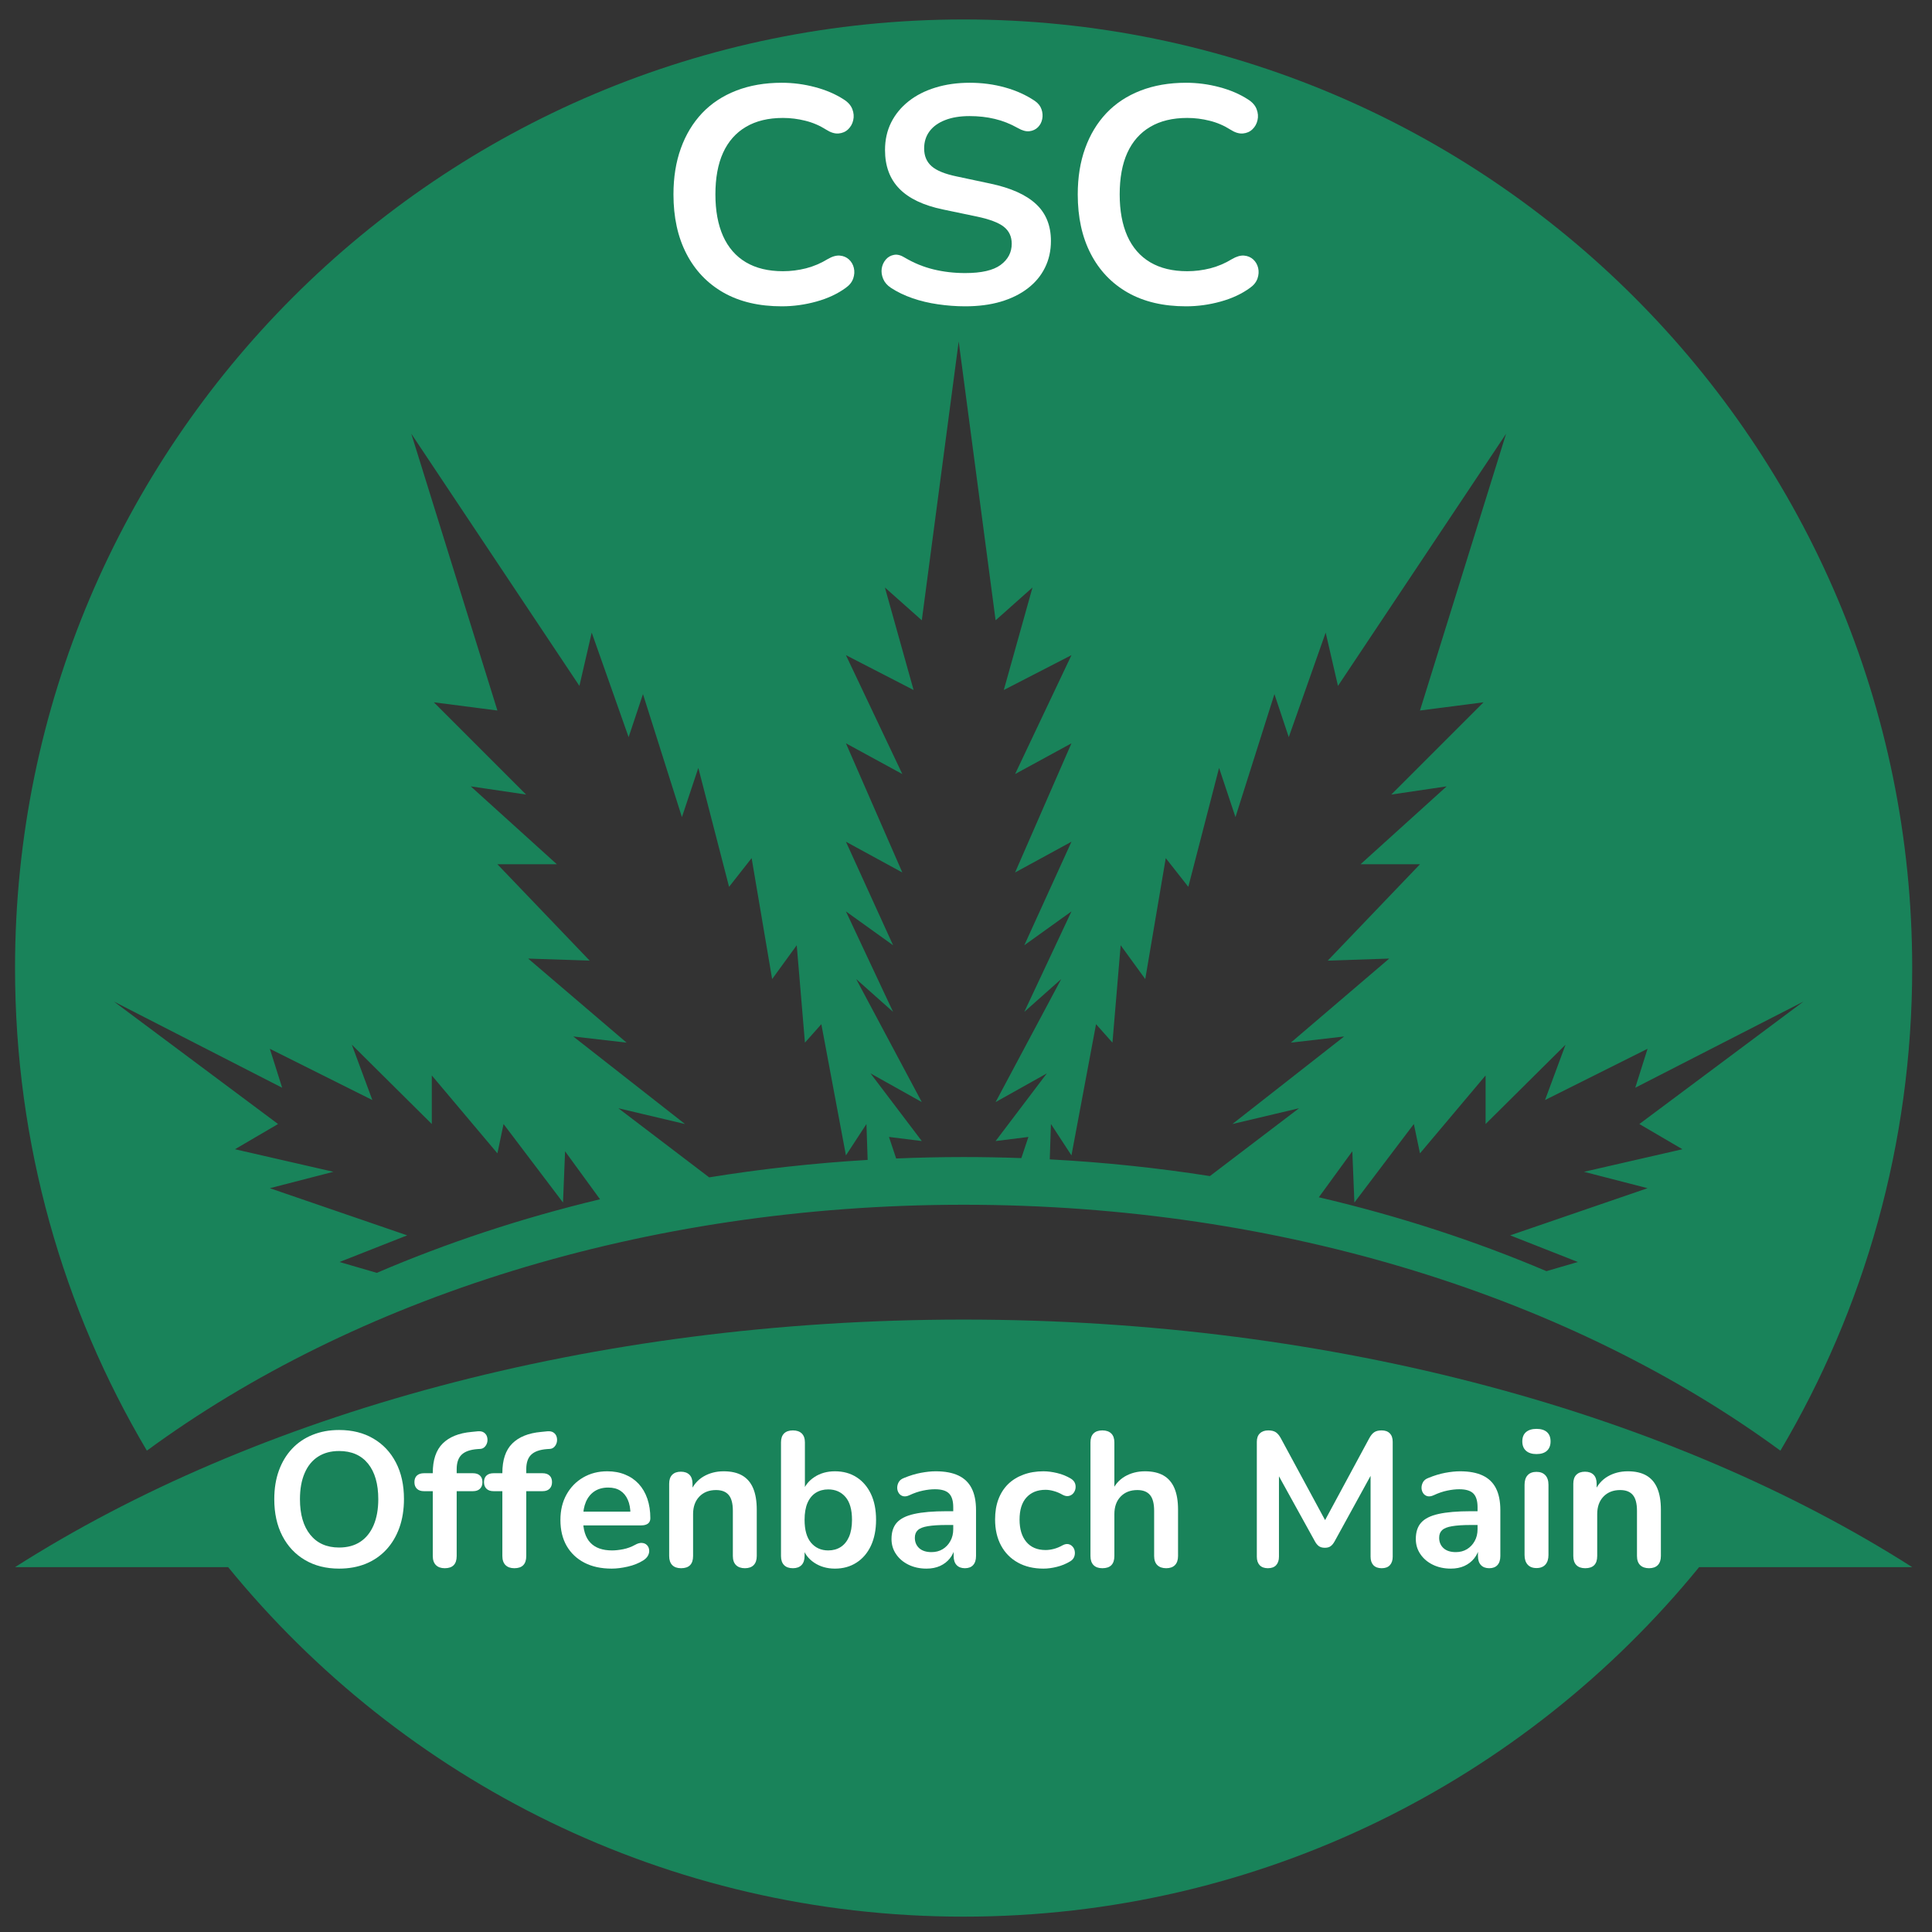
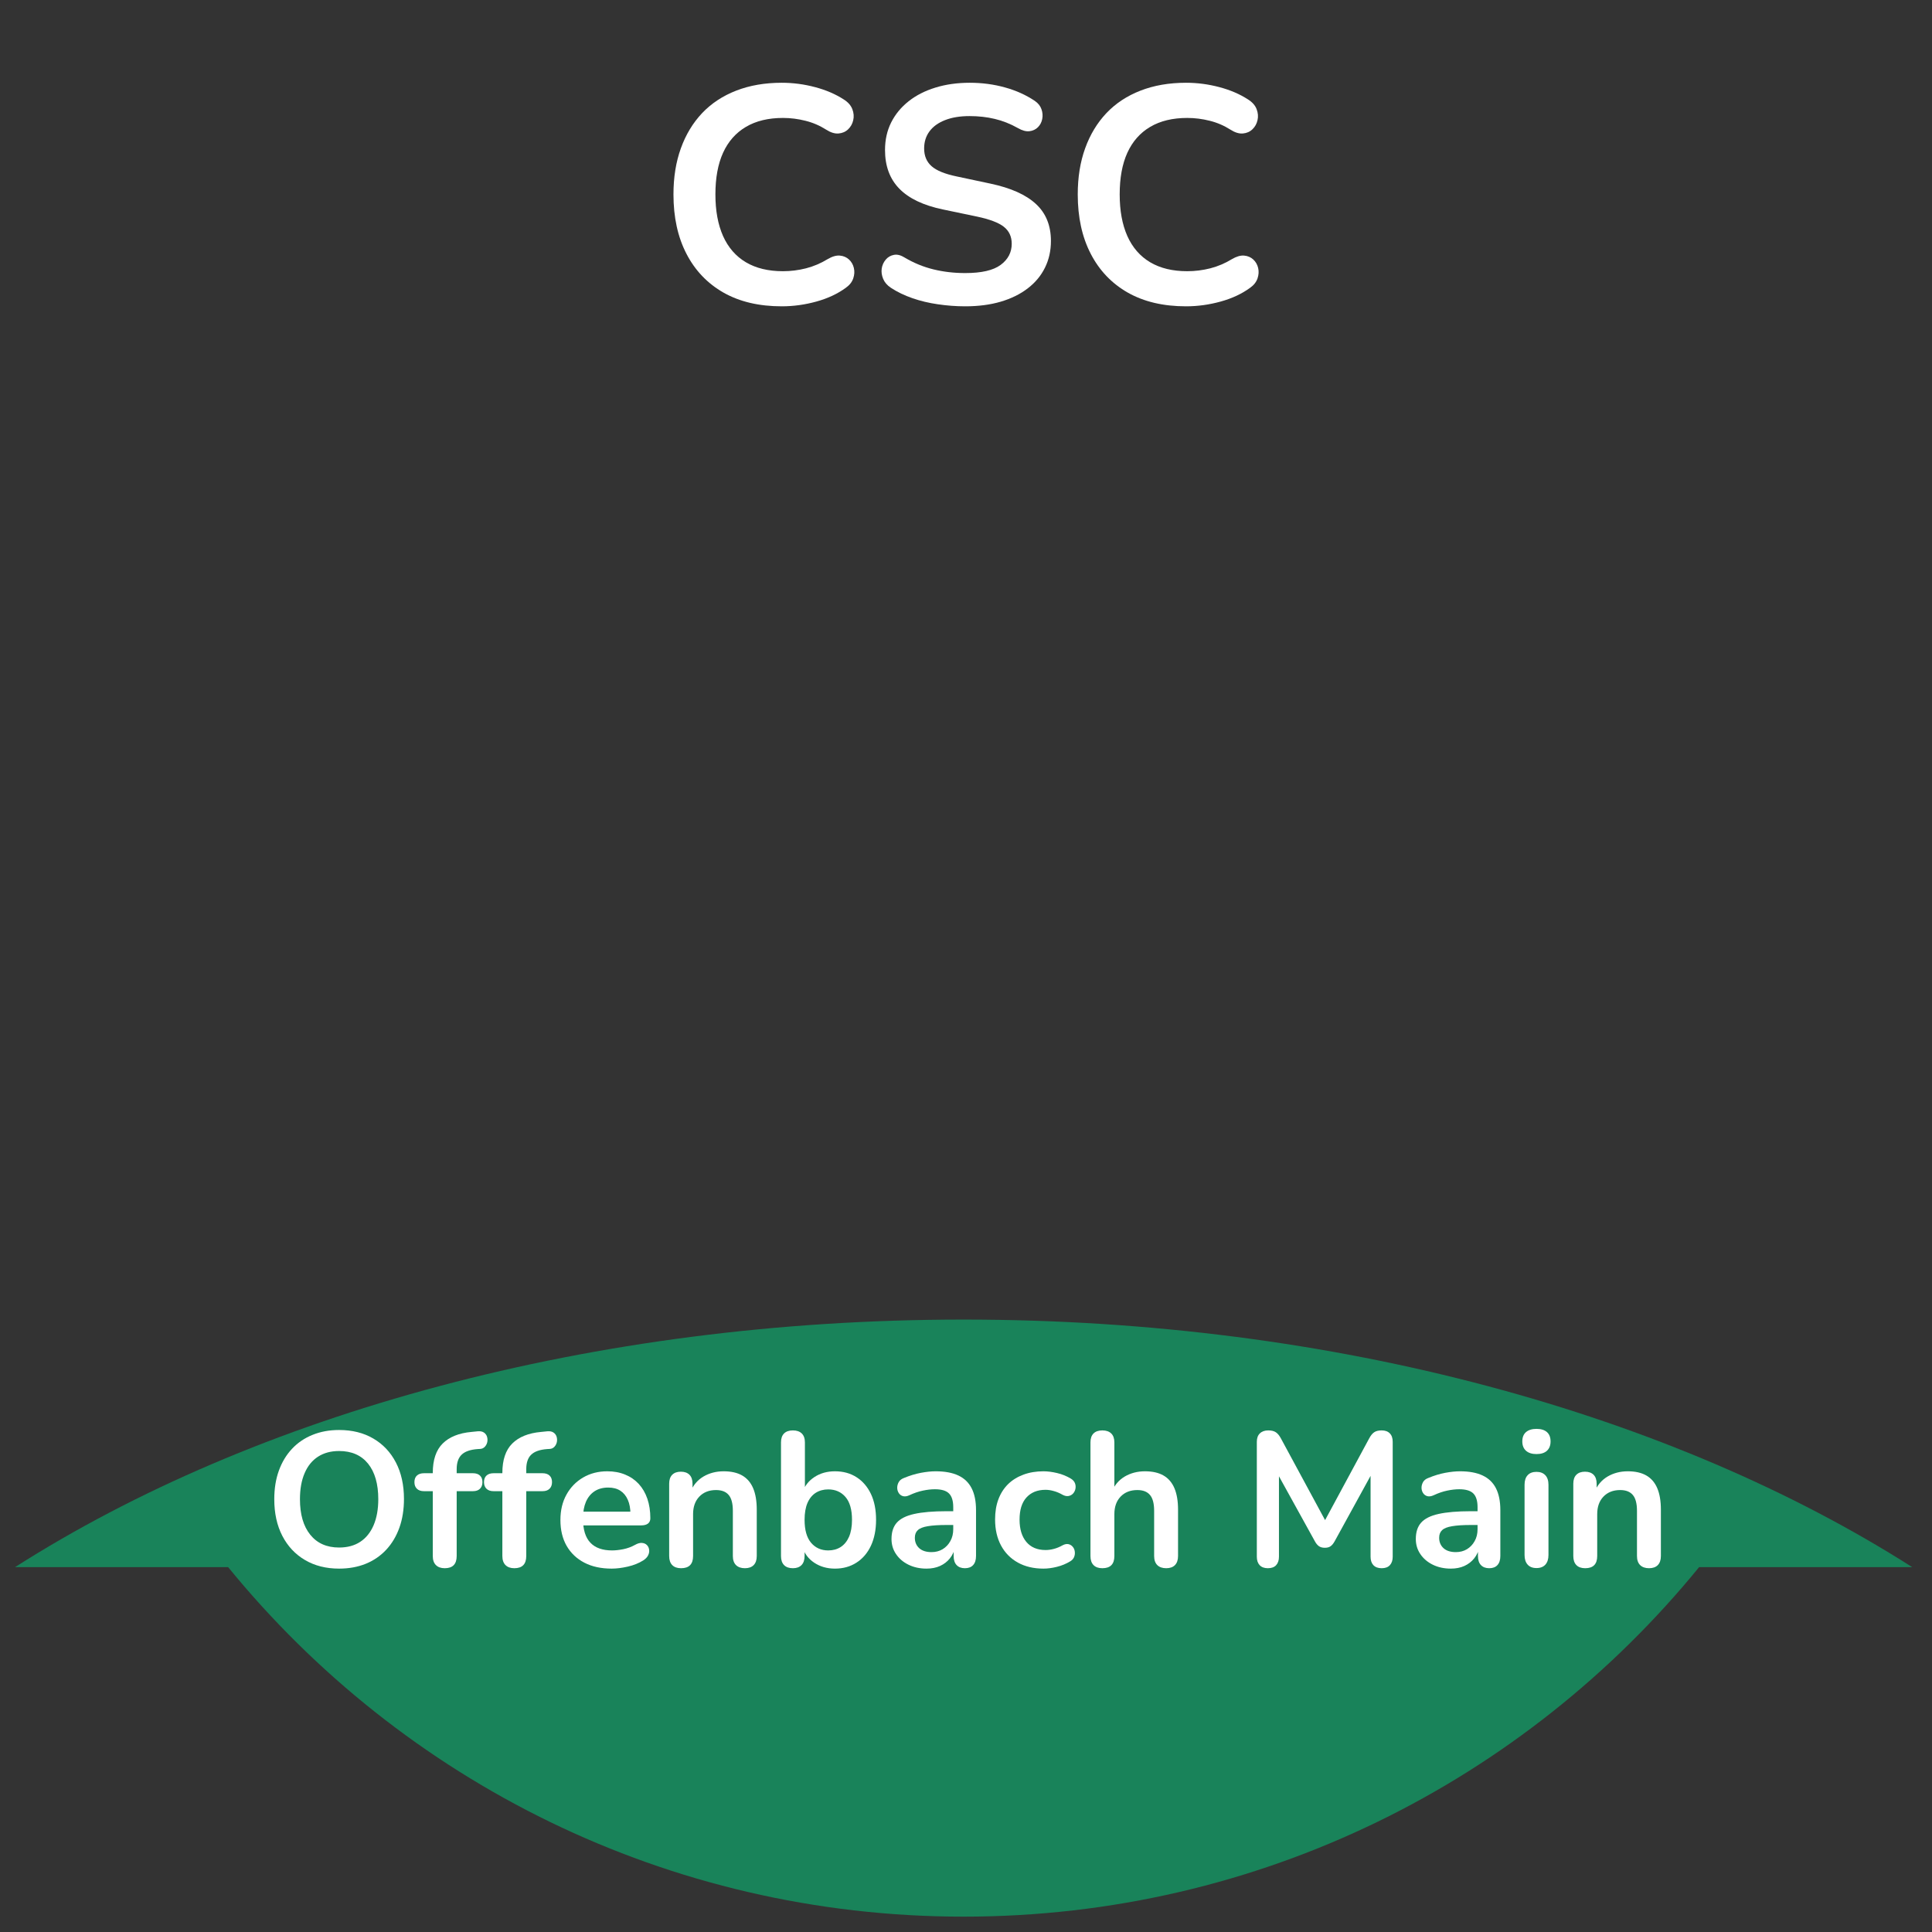
<svg xmlns="http://www.w3.org/2000/svg" width="500" viewBox="0 0 375 375" height="500" preserveAspectRatio="xMidYMid meet">
  <rect x="0" y="0" width="375" height="375" fill="#333333" stroke="none" />
  <defs>
    <g />
    <clipPath id="c557bc9f11">
      <path d="M 2.918 3.773 L 371.16 3.773 L 371.16 281.707 L 2.918 281.707 Z M 2.918 3.773 " clip-rule="nonzero" />
    </clipPath>
    <clipPath id="35349680dc">
      <path d="M 2.918 256.082 L 371.16 256.082 L 371.16 372.016 L 2.918 372.016 Z M 2.918 256.082 " clip-rule="nonzero" />
    </clipPath>
  </defs>
  <g clip-path="url(#c557bc9f11)">
-     <path fill="#19835a" d="M 52.375 203.57 L 72.273 213.516 L 68.293 202.773 L 83.812 218.172 L 83.812 208.742 L 96.547 223.863 L 97.738 218.172 L 109.281 233.414 L 109.68 223.465 L 116.465 232.777 C 101.207 236.434 86.695 241.246 73.137 247.062 L 65.906 244.953 L 79.035 239.781 L 52.375 230.629 L 64.711 227.445 L 45.609 223.066 L 53.969 218.172 L 22.133 194.414 L 54.766 211.129 Z M 112.465 133.133 L 114.852 122.789 L 122.016 143.082 L 124.801 134.727 L 132.359 158.602 L 135.543 149.051 L 141.512 172.133 L 145.891 166.562 L 149.871 190.039 L 154.645 183.473 L 156.238 202.375 L 159.422 198.793 L 164.195 224.262 L 168.176 218.172 L 168.41 225.137 C 157.934 225.762 147.664 226.902 137.652 228.527 L 120.023 215.109 L 132.957 218.172 L 111.27 201.18 L 121.617 202.375 L 102.516 186.059 L 114.453 186.457 L 96.547 167.754 L 108.086 167.754 L 91.375 152.633 L 102.117 154.223 L 84.211 136.316 L 96.547 137.91 L 79.832 84.188 Z M 164.195 163.379 L 175.141 169.348 L 164.195 144.277 L 175.141 150.246 L 164.195 127.164 L 177.328 133.93 L 171.758 114.031 L 178.922 120.402 L 186.082 66.281 L 193.246 120.402 L 200.406 114.031 L 194.836 133.93 L 207.969 127.164 L 197.027 150.246 L 207.969 144.277 L 197.027 169.348 L 207.969 163.379 L 198.816 183.473 L 207.969 176.906 L 198.816 196.406 L 205.98 190.039 L 193.246 213.914 L 203.191 208.344 L 193.246 221.477 L 199.613 220.68 L 198.242 224.785 C 194.531 224.652 190.797 224.582 187.039 224.582 C 182.641 224.582 178.277 224.68 173.945 224.859 L 172.551 220.68 L 178.922 221.477 L 168.969 208.344 L 178.922 213.914 L 166.188 190.039 L 173.348 196.406 L 164.195 176.906 L 173.348 183.473 Z M 215.926 202.375 L 217.52 183.473 L 222.293 190.039 L 226.273 166.562 L 230.652 172.133 L 236.621 149.051 L 239.805 158.602 L 247.367 134.727 L 250.148 143.082 L 257.312 122.789 L 259.699 133.133 L 292.332 84.188 L 275.617 137.91 L 287.953 136.316 L 270.047 154.223 L 280.793 152.633 L 264.078 167.754 L 275.617 167.754 L 257.711 186.457 L 269.648 186.059 L 250.547 202.375 L 260.895 201.18 L 239.207 218.172 L 252.141 215.109 L 234.84 228.277 C 224.723 226.691 214.344 225.594 203.758 225.031 L 203.988 218.172 L 207.969 224.262 L 212.742 198.793 Z M 319.789 203.57 L 317.402 211.129 L 350.031 194.414 L 318.199 218.172 L 326.555 223.066 L 307.453 227.445 L 319.789 230.629 L 293.125 239.781 L 306.258 244.953 L 300.164 246.73 C 286.344 240.859 271.547 236.023 255.984 232.391 L 262.484 223.465 L 262.887 233.414 L 274.426 218.172 L 275.617 223.863 L 288.352 208.742 L 288.352 218.172 L 303.871 202.773 L 299.891 213.516 Z M 187.039 233.84 C 249.258 233.84 305.461 252.141 345.574 281.574 C 361.824 254.129 371.156 222.105 371.156 187.898 C 371.156 86.211 288.727 3.777 187.039 3.777 C 85.352 3.777 2.918 86.211 2.918 187.898 C 2.918 222.105 12.254 254.129 28.508 281.57 C 68.617 252.141 124.82 233.84 187.039 233.84 " fill-opacity="1" fill-rule="nonzero" />
-   </g>
+     </g>
  <g clip-path="url(#35349680dc)">
    <path fill="#19835a" d="M 187.039 256.129 C 114.715 256.129 49.41 274.559 2.918 304.18 L 44.281 304.18 C 78.043 345.578 129.453 372.02 187.039 372.02 C 244.625 372.02 296.035 345.578 329.797 304.18 L 371.156 304.18 C 324.668 274.559 259.363 256.129 187.039 256.129 " fill-opacity="1" fill-rule="nonzero" />
  </g>
  <g fill="#ffffff" fill-opacity="1">
    <g transform="translate(127.485, 58.861)">
      <g>
        <path d="M 24.25 0.594 C 19.852 0.594 16.086 -0.289 12.953 -2.062 C 9.828 -3.844 7.426 -6.359 5.75 -9.609 C 4.07 -12.859 3.234 -16.695 3.234 -21.125 C 3.234 -24.438 3.711 -27.422 4.672 -30.078 C 5.629 -32.734 7.004 -35.008 8.797 -36.906 C 10.598 -38.801 12.801 -40.254 15.406 -41.266 C 18.02 -42.285 20.969 -42.797 24.25 -42.797 C 26.438 -42.797 28.586 -42.516 30.703 -41.953 C 32.816 -41.398 34.676 -40.602 36.281 -39.562 C 37.113 -39.039 37.672 -38.41 37.953 -37.672 C 38.234 -36.941 38.289 -36.227 38.125 -35.531 C 37.969 -34.832 37.641 -34.242 37.141 -33.766 C 36.641 -33.285 36.02 -33.016 35.281 -32.953 C 34.539 -32.891 33.734 -33.141 32.859 -33.703 C 31.617 -34.492 30.281 -35.066 28.844 -35.422 C 27.414 -35.785 25.961 -35.969 24.484 -35.969 C 21.648 -35.969 19.254 -35.391 17.297 -34.234 C 15.336 -33.078 13.859 -31.398 12.859 -29.203 C 11.867 -27.016 11.375 -24.32 11.375 -21.125 C 11.375 -17.977 11.867 -15.285 12.859 -13.047 C 13.859 -10.816 15.336 -9.117 17.297 -7.953 C 19.254 -6.797 21.648 -6.219 24.484 -6.219 C 25.992 -6.219 27.488 -6.406 28.969 -6.781 C 30.445 -7.164 31.844 -7.758 33.156 -8.562 C 34.039 -9.082 34.832 -9.312 35.531 -9.25 C 36.227 -9.188 36.816 -8.938 37.297 -8.5 C 37.773 -8.062 38.094 -7.508 38.25 -6.844 C 38.406 -6.188 38.363 -5.508 38.125 -4.812 C 37.883 -4.113 37.406 -3.508 36.688 -3 C 35.094 -1.832 33.188 -0.941 30.969 -0.328 C 28.758 0.285 26.52 0.594 24.25 0.594 Z M 24.25 0.594 " />
      </g>
    </g>
  </g>
  <g fill="#ffffff" fill-opacity="1">
    <g transform="translate(168.187, 58.861)">
      <g>
        <path d="M 19.156 0.594 C 17.395 0.594 15.633 0.461 13.875 0.203 C 12.125 -0.047 10.469 -0.441 8.906 -0.984 C 7.352 -1.523 5.961 -2.195 4.734 -3 C 4.016 -3.477 3.516 -4.055 3.234 -4.734 C 2.953 -5.41 2.859 -6.078 2.953 -6.734 C 3.055 -7.391 3.316 -7.969 3.734 -8.469 C 4.16 -8.969 4.691 -9.273 5.328 -9.391 C 5.961 -9.516 6.66 -9.336 7.422 -8.859 C 9.18 -7.816 11.035 -7.055 12.984 -6.578 C 14.941 -6.098 17 -5.859 19.156 -5.859 C 22.312 -5.859 24.602 -6.383 26.031 -7.438 C 27.469 -8.5 28.188 -9.867 28.188 -11.547 C 28.188 -12.941 27.676 -14.039 26.656 -14.844 C 25.645 -15.645 23.898 -16.305 21.422 -16.828 L 14.844 -18.203 C 11.051 -18.992 8.227 -20.336 6.375 -22.234 C 4.52 -24.129 3.594 -26.633 3.594 -29.75 C 3.594 -31.707 3.988 -33.484 4.781 -35.078 C 5.582 -36.672 6.711 -38.047 8.172 -39.203 C 9.629 -40.359 11.363 -41.242 13.375 -41.859 C 15.395 -42.484 17.617 -42.797 20.047 -42.797 C 22.441 -42.797 24.719 -42.492 26.875 -41.891 C 29.031 -41.297 30.969 -40.422 32.688 -39.266 C 33.32 -38.828 33.75 -38.285 33.969 -37.641 C 34.188 -37.004 34.234 -36.379 34.109 -35.766 C 33.992 -35.148 33.719 -34.617 33.281 -34.172 C 32.844 -33.734 32.289 -33.473 31.625 -33.391 C 30.969 -33.316 30.223 -33.52 29.391 -34 C 27.91 -34.832 26.41 -35.426 24.891 -35.781 C 23.379 -36.145 21.75 -36.328 20 -36.328 C 18.156 -36.328 16.57 -36.066 15.25 -35.547 C 13.938 -35.035 12.93 -34.312 12.234 -33.375 C 11.535 -32.438 11.188 -31.328 11.188 -30.047 C 11.188 -28.609 11.664 -27.461 12.625 -26.609 C 13.582 -25.754 15.219 -25.086 17.531 -24.609 L 24.062 -23.219 C 28.008 -22.383 30.953 -21.066 32.891 -19.266 C 34.828 -17.473 35.797 -15.082 35.797 -12.094 C 35.797 -10.176 35.406 -8.438 34.625 -6.875 C 33.852 -5.32 32.738 -3.988 31.281 -2.875 C 29.82 -1.758 28.07 -0.898 26.031 -0.297 C 24 0.297 21.707 0.594 19.156 0.594 Z M 19.156 0.594 " />
      </g>
    </g>
  </g>
  <g fill="#ffffff" fill-opacity="1">
    <g transform="translate(205.956, 58.861)">
      <g>
        <path d="M 24.25 0.594 C 19.852 0.594 16.086 -0.289 12.953 -2.062 C 9.828 -3.844 7.426 -6.359 5.75 -9.609 C 4.07 -12.859 3.234 -16.695 3.234 -21.125 C 3.234 -24.438 3.711 -27.422 4.672 -30.078 C 5.629 -32.734 7.004 -35.008 8.797 -36.906 C 10.598 -38.801 12.801 -40.254 15.406 -41.266 C 18.02 -42.285 20.969 -42.797 24.25 -42.797 C 26.438 -42.797 28.586 -42.516 30.703 -41.953 C 32.816 -41.398 34.676 -40.602 36.281 -39.562 C 37.113 -39.039 37.672 -38.41 37.953 -37.672 C 38.234 -36.941 38.289 -36.227 38.125 -35.531 C 37.969 -34.832 37.641 -34.242 37.141 -33.766 C 36.641 -33.285 36.02 -33.016 35.281 -32.953 C 34.539 -32.891 33.734 -33.141 32.859 -33.703 C 31.617 -34.492 30.281 -35.066 28.844 -35.422 C 27.414 -35.785 25.961 -35.969 24.484 -35.969 C 21.648 -35.969 19.254 -35.391 17.297 -34.234 C 15.336 -33.078 13.859 -31.398 12.859 -29.203 C 11.867 -27.016 11.375 -24.32 11.375 -21.125 C 11.375 -17.977 11.867 -15.285 12.859 -13.047 C 13.859 -10.816 15.336 -9.117 17.297 -7.953 C 19.254 -6.797 21.648 -6.219 24.484 -6.219 C 25.992 -6.219 27.488 -6.406 28.969 -6.781 C 30.445 -7.164 31.844 -7.758 33.156 -8.562 C 34.039 -9.082 34.832 -9.312 35.531 -9.25 C 36.227 -9.188 36.816 -8.938 37.297 -8.5 C 37.773 -8.062 38.094 -7.508 38.25 -6.844 C 38.406 -6.188 38.363 -5.508 38.125 -4.812 C 37.883 -4.113 37.406 -3.508 36.688 -3 C 35.094 -1.832 33.188 -0.941 30.969 -0.328 C 28.758 0.285 26.52 0.594 24.25 0.594 Z M 24.25 0.594 " />
      </g>
    </g>
  </g>
  <g fill="#ffffff" fill-opacity="1">
    <g transform="translate(51.237, 304.093)">
      <g>
        <path d="M 14.578 0.375 C 12.055 0.375 9.848 -0.18 7.953 -1.297 C 6.066 -2.41 4.602 -3.973 3.562 -5.984 C 2.52 -8.004 2 -10.375 2 -13.094 C 2 -15.156 2.297 -17.004 2.891 -18.641 C 3.484 -20.285 4.332 -21.695 5.438 -22.875 C 6.539 -24.051 7.863 -24.953 9.406 -25.578 C 10.957 -26.211 12.68 -26.531 14.578 -26.531 C 17.129 -26.531 19.344 -25.977 21.219 -24.875 C 23.102 -23.781 24.566 -22.227 25.609 -20.219 C 26.648 -18.219 27.172 -15.859 27.172 -13.141 C 27.172 -11.086 26.875 -9.227 26.281 -7.562 C 25.688 -5.906 24.836 -4.484 23.734 -3.297 C 22.629 -2.109 21.301 -1.195 19.75 -0.562 C 18.207 0.062 16.484 0.375 14.578 0.375 Z M 14.578 -3.719 C 16.191 -3.719 17.562 -4.086 18.688 -4.828 C 19.812 -5.566 20.676 -6.641 21.281 -8.047 C 21.883 -9.461 22.188 -11.145 22.188 -13.094 C 22.188 -16.062 21.523 -18.363 20.203 -20 C 18.879 -21.633 17.004 -22.453 14.578 -22.453 C 12.992 -22.453 11.633 -22.086 10.5 -21.359 C 9.363 -20.629 8.492 -19.562 7.891 -18.156 C 7.285 -16.758 6.984 -15.07 6.984 -13.094 C 6.984 -10.156 7.648 -7.859 8.984 -6.203 C 10.316 -4.547 12.18 -3.719 14.578 -3.719 Z M 14.578 -3.719 " />
      </g>
    </g>
  </g>
  <g fill="#ffffff" fill-opacity="1">
    <g transform="translate(80.361, 304.093)">
      <g>
        <path d="M 5.969 0.297 C 5.227 0.297 4.656 0.094 4.25 -0.312 C 3.844 -0.719 3.641 -1.305 3.641 -2.078 L 3.641 -14.656 L 1.938 -14.656 C 1.344 -14.656 0.883 -14.812 0.562 -15.125 C 0.238 -15.438 0.078 -15.863 0.078 -16.406 C 0.078 -16.969 0.238 -17.395 0.562 -17.688 C 0.883 -17.988 1.344 -18.141 1.938 -18.141 L 4.969 -18.141 L 3.641 -16.922 L 3.641 -18.188 C 3.641 -20.727 4.281 -22.633 5.562 -23.906 C 6.852 -25.188 8.711 -25.938 11.141 -26.156 L 12.391 -26.281 C 12.891 -26.32 13.285 -26.238 13.578 -26.031 C 13.879 -25.82 14.078 -25.551 14.172 -25.219 C 14.273 -24.883 14.289 -24.539 14.219 -24.188 C 14.145 -23.844 13.988 -23.539 13.75 -23.281 C 13.508 -23.02 13.207 -22.879 12.844 -22.859 L 12.328 -22.828 C 10.91 -22.723 9.879 -22.359 9.234 -21.734 C 8.598 -21.117 8.281 -20.18 8.281 -18.922 L 8.281 -17.547 L 7.688 -18.141 L 11.438 -18.141 C 12.031 -18.141 12.484 -17.988 12.797 -17.688 C 13.117 -17.395 13.281 -16.969 13.281 -16.406 C 13.281 -15.863 13.117 -15.438 12.797 -15.125 C 12.484 -14.812 12.031 -14.656 11.438 -14.656 L 8.281 -14.656 L 8.281 -2.078 C 8.281 -0.492 7.508 0.297 5.969 0.297 Z M 5.969 0.297 " />
      </g>
    </g>
  </g>
  <g fill="#ffffff" fill-opacity="1">
    <g transform="translate(93.866, 304.093)">
      <g>
        <path d="M 5.969 0.297 C 5.227 0.297 4.656 0.094 4.25 -0.312 C 3.844 -0.719 3.641 -1.305 3.641 -2.078 L 3.641 -14.656 L 1.938 -14.656 C 1.344 -14.656 0.883 -14.812 0.562 -15.125 C 0.238 -15.438 0.078 -15.863 0.078 -16.406 C 0.078 -16.969 0.238 -17.395 0.562 -17.688 C 0.883 -17.988 1.344 -18.141 1.938 -18.141 L 4.969 -18.141 L 3.641 -16.922 L 3.641 -18.188 C 3.641 -20.727 4.281 -22.633 5.562 -23.906 C 6.852 -25.188 8.711 -25.938 11.141 -26.156 L 12.391 -26.281 C 12.891 -26.32 13.285 -26.238 13.578 -26.031 C 13.879 -25.82 14.078 -25.551 14.172 -25.219 C 14.273 -24.883 14.289 -24.539 14.219 -24.188 C 14.145 -23.844 13.988 -23.539 13.75 -23.281 C 13.508 -23.02 13.207 -22.879 12.844 -22.859 L 12.328 -22.828 C 10.91 -22.723 9.879 -22.359 9.234 -21.734 C 8.598 -21.117 8.281 -20.18 8.281 -18.922 L 8.281 -17.547 L 7.688 -18.141 L 11.438 -18.141 C 12.031 -18.141 12.484 -17.988 12.797 -17.688 C 13.117 -17.395 13.281 -16.969 13.281 -16.406 C 13.281 -15.863 13.117 -15.438 12.797 -15.125 C 12.484 -14.812 12.031 -14.656 11.438 -14.656 L 8.281 -14.656 L 8.281 -2.078 C 8.281 -0.492 7.508 0.297 5.969 0.297 Z M 5.969 0.297 " />
      </g>
    </g>
  </g>
  <g fill="#ffffff" fill-opacity="1">
    <g transform="translate(107.371, 304.093)">
      <g>
        <path d="M 11.359 0.375 C 9.305 0.375 7.535 -0.008 6.047 -0.781 C 4.566 -1.551 3.422 -2.641 2.609 -4.047 C 1.805 -5.453 1.406 -7.125 1.406 -9.062 C 1.406 -10.938 1.797 -12.578 2.578 -13.984 C 3.359 -15.398 4.438 -16.508 5.812 -17.312 C 7.188 -18.113 8.75 -18.516 10.5 -18.516 C 11.789 -18.516 12.945 -18.301 13.969 -17.875 C 15 -17.457 15.879 -16.852 16.609 -16.062 C 17.336 -15.27 17.895 -14.312 18.281 -13.188 C 18.664 -12.062 18.859 -10.797 18.859 -9.391 C 18.859 -8.941 18.703 -8.598 18.391 -8.359 C 18.078 -8.129 17.641 -8.016 17.078 -8.016 L 5.156 -8.016 L 5.156 -10.688 L 15.594 -10.688 L 15 -10.125 C 15 -11.27 14.828 -12.223 14.484 -12.984 C 14.148 -13.754 13.664 -14.344 13.031 -14.75 C 12.406 -15.156 11.625 -15.359 10.688 -15.359 C 9.645 -15.359 8.758 -15.117 8.031 -14.641 C 7.301 -14.16 6.742 -13.477 6.359 -12.594 C 5.984 -11.719 5.797 -10.676 5.797 -9.469 L 5.797 -9.203 C 5.797 -7.172 6.27 -5.656 7.219 -4.656 C 8.164 -3.656 9.57 -3.156 11.438 -3.156 C 12.07 -3.156 12.789 -3.234 13.594 -3.391 C 14.406 -3.555 15.172 -3.836 15.891 -4.234 C 16.398 -4.523 16.852 -4.648 17.25 -4.609 C 17.645 -4.578 17.961 -4.438 18.203 -4.188 C 18.441 -3.945 18.582 -3.645 18.625 -3.281 C 18.676 -2.926 18.609 -2.562 18.422 -2.188 C 18.234 -1.82 17.922 -1.5 17.484 -1.219 C 16.617 -0.676 15.617 -0.273 14.484 -0.016 C 13.359 0.242 12.316 0.375 11.359 0.375 Z M 11.359 0.375 " />
      </g>
    </g>
  </g>
  <g fill="#ffffff" fill-opacity="1">
    <g transform="translate(127.48, 304.093)">
      <g>
        <path d="M 4.719 0.297 C 3.969 0.297 3.395 0.094 3 -0.312 C 2.602 -0.719 2.406 -1.305 2.406 -2.078 L 2.406 -16.109 C 2.406 -16.867 2.602 -17.445 3 -17.844 C 3.395 -18.238 3.953 -18.438 4.672 -18.438 C 5.391 -18.438 5.945 -18.238 6.344 -17.844 C 6.738 -17.445 6.938 -16.867 6.938 -16.109 L 6.938 -13.578 L 6.531 -14.516 C 7.07 -15.828 7.914 -16.82 9.062 -17.5 C 10.219 -18.176 11.523 -18.516 12.984 -18.516 C 14.441 -18.516 15.641 -18.242 16.578 -17.703 C 17.523 -17.16 18.234 -16.336 18.703 -15.234 C 19.172 -14.129 19.406 -12.738 19.406 -11.062 L 19.406 -2.078 C 19.406 -1.305 19.207 -0.719 18.812 -0.312 C 18.414 0.094 17.848 0.297 17.109 0.297 C 16.367 0.297 15.789 0.094 15.375 -0.312 C 14.969 -0.719 14.766 -1.305 14.766 -2.078 L 14.766 -10.844 C 14.766 -12.25 14.5 -13.27 13.969 -13.906 C 13.438 -14.551 12.613 -14.875 11.5 -14.875 C 10.145 -14.875 9.062 -14.445 8.25 -13.594 C 7.445 -12.75 7.047 -11.617 7.047 -10.203 L 7.047 -2.078 C 7.047 -0.492 6.27 0.297 4.719 0.297 Z M 4.719 0.297 " />
      </g>
    </g>
  </g>
  <g fill="#ffffff" fill-opacity="1">
    <g transform="translate(149.185, 304.093)">
      <g>
        <path d="M 12.875 0.375 C 11.344 0.375 10 -0.008 8.844 -0.781 C 7.695 -1.551 6.938 -2.578 6.562 -3.859 L 6.984 -4.781 L 6.984 -2.078 C 6.984 -1.305 6.785 -0.719 6.391 -0.312 C 5.992 0.094 5.438 0.297 4.719 0.297 C 3.969 0.297 3.395 0.094 3 -0.312 C 2.602 -0.719 2.406 -1.305 2.406 -2.078 L 2.406 -24.125 C 2.406 -24.883 2.602 -25.461 3 -25.859 C 3.395 -26.254 3.969 -26.453 4.719 -26.453 C 5.457 -26.453 6.031 -26.254 6.438 -25.859 C 6.844 -25.461 7.047 -24.883 7.047 -24.125 L 7.047 -14.469 L 6.609 -14.469 C 7.004 -15.688 7.77 -16.664 8.906 -17.406 C 10.039 -18.145 11.363 -18.516 12.875 -18.516 C 14.488 -18.516 15.891 -18.129 17.078 -17.359 C 18.266 -16.598 19.191 -15.52 19.859 -14.125 C 20.523 -12.727 20.859 -11.051 20.859 -9.094 C 20.859 -7.164 20.523 -5.488 19.859 -4.062 C 19.191 -2.645 18.254 -1.551 17.047 -0.781 C 15.848 -0.008 14.457 0.375 12.875 0.375 Z M 11.578 -3.156 C 12.492 -3.156 13.297 -3.375 13.984 -3.812 C 14.68 -4.258 15.223 -4.922 15.609 -5.797 C 15.992 -6.68 16.188 -7.781 16.188 -9.094 C 16.188 -11.07 15.766 -12.551 14.922 -13.531 C 14.078 -14.508 12.961 -15 11.578 -15 C 10.66 -15 9.852 -14.781 9.156 -14.344 C 8.469 -13.906 7.93 -13.25 7.547 -12.375 C 7.172 -11.5 6.984 -10.406 6.984 -9.094 C 6.984 -7.133 7.398 -5.656 8.234 -4.656 C 9.078 -3.656 10.191 -3.156 11.578 -3.156 Z M 11.578 -3.156 " />
      </g>
    </g>
  </g>
  <g fill="#ffffff" fill-opacity="1">
    <g transform="translate(171.446, 304.093)">
      <g>
        <path d="M 8.391 0.375 C 7.078 0.375 5.906 0.117 4.875 -0.391 C 3.852 -0.898 3.051 -1.586 2.469 -2.453 C 1.883 -3.316 1.594 -4.289 1.594 -5.375 C 1.594 -6.719 1.938 -7.773 2.625 -8.547 C 3.32 -9.328 4.445 -9.891 6 -10.234 C 7.562 -10.586 9.656 -10.766 12.281 -10.766 L 14.141 -10.766 L 14.141 -8.094 L 12.328 -8.094 C 10.785 -8.094 9.555 -8.016 8.641 -7.859 C 7.734 -7.711 7.086 -7.457 6.703 -7.094 C 6.316 -6.738 6.125 -6.242 6.125 -5.609 C 6.125 -4.785 6.406 -4.113 6.969 -3.594 C 7.539 -3.082 8.336 -2.828 9.359 -2.828 C 10.172 -2.828 10.891 -3.016 11.516 -3.391 C 12.148 -3.773 12.648 -4.301 13.016 -4.969 C 13.391 -5.633 13.578 -6.406 13.578 -7.281 L 13.578 -11.547 C 13.578 -12.773 13.305 -13.66 12.766 -14.203 C 12.223 -14.754 11.305 -15.031 10.016 -15.031 C 9.297 -15.031 8.52 -14.941 7.688 -14.766 C 6.863 -14.598 5.992 -14.301 5.078 -13.875 C 4.609 -13.656 4.191 -13.594 3.828 -13.688 C 3.473 -13.789 3.195 -13.992 3 -14.297 C 2.801 -14.609 2.703 -14.953 2.703 -15.328 C 2.703 -15.703 2.801 -16.066 3 -16.422 C 3.195 -16.773 3.535 -17.039 4.016 -17.219 C 5.148 -17.688 6.242 -18.02 7.297 -18.219 C 8.348 -18.414 9.305 -18.516 10.172 -18.516 C 11.953 -18.516 13.414 -18.242 14.562 -17.703 C 15.719 -17.16 16.578 -16.336 17.141 -15.234 C 17.711 -14.129 18 -12.711 18 -10.984 L 18 -2.078 C 18 -1.305 17.812 -0.719 17.438 -0.312 C 17.07 0.094 16.539 0.297 15.844 0.297 C 15.156 0.297 14.617 0.094 14.234 -0.312 C 13.848 -0.719 13.656 -1.305 13.656 -2.078 L 13.656 -3.859 L 13.953 -3.859 C 13.773 -2.992 13.43 -2.242 12.922 -1.609 C 12.422 -0.984 11.785 -0.492 11.016 -0.141 C 10.254 0.203 9.379 0.375 8.391 0.375 Z M 8.391 0.375 " />
      </g>
    </g>
  </g>
  <g fill="#ffffff" fill-opacity="1">
    <g transform="translate(191.74, 304.093)">
      <g>
        <path d="M 10.797 0.375 C 8.891 0.375 7.234 -0.016 5.828 -0.797 C 4.422 -1.578 3.332 -2.68 2.562 -4.109 C 1.789 -5.547 1.406 -7.234 1.406 -9.172 C 1.406 -10.629 1.617 -11.93 2.047 -13.078 C 2.484 -14.234 3.109 -15.211 3.922 -16.016 C 4.742 -16.816 5.734 -17.43 6.891 -17.859 C 8.055 -18.297 9.359 -18.516 10.797 -18.516 C 11.617 -18.516 12.504 -18.398 13.453 -18.172 C 14.398 -17.953 15.297 -17.586 16.141 -17.078 C 16.535 -16.828 16.797 -16.523 16.922 -16.172 C 17.047 -15.828 17.07 -15.473 17 -15.109 C 16.926 -14.754 16.77 -14.445 16.531 -14.188 C 16.301 -13.938 16.008 -13.781 15.656 -13.719 C 15.312 -13.656 14.93 -13.734 14.516 -13.953 C 13.961 -14.273 13.398 -14.516 12.828 -14.672 C 12.266 -14.836 11.723 -14.922 11.203 -14.922 C 10.391 -14.922 9.672 -14.789 9.047 -14.531 C 8.43 -14.27 7.906 -13.895 7.469 -13.406 C 7.039 -12.926 6.711 -12.328 6.484 -11.609 C 6.266 -10.898 6.156 -10.07 6.156 -9.125 C 6.156 -7.301 6.594 -5.863 7.469 -4.812 C 8.352 -3.758 9.598 -3.234 11.203 -3.234 C 11.723 -3.234 12.258 -3.305 12.812 -3.453 C 13.375 -3.598 13.941 -3.832 14.516 -4.156 C 14.93 -4.375 15.305 -4.445 15.641 -4.375 C 15.973 -4.301 16.25 -4.133 16.469 -3.875 C 16.695 -3.613 16.832 -3.301 16.875 -2.938 C 16.926 -2.582 16.883 -2.234 16.75 -1.891 C 16.613 -1.547 16.363 -1.266 16 -1.047 C 15.176 -0.547 14.305 -0.188 13.391 0.031 C 12.484 0.258 11.617 0.375 10.797 0.375 Z M 10.797 0.375 " />
      </g>
    </g>
  </g>
  <g fill="#ffffff" fill-opacity="1">
    <g transform="translate(209.252, 304.093)">
      <g>
        <path d="M 4.719 0.297 C 3.969 0.297 3.395 0.094 3 -0.312 C 2.602 -0.719 2.406 -1.305 2.406 -2.078 L 2.406 -24.125 C 2.406 -24.883 2.602 -25.461 3 -25.859 C 3.395 -26.254 3.969 -26.453 4.719 -26.453 C 5.457 -26.453 6.031 -26.254 6.438 -25.859 C 6.844 -25.461 7.047 -24.883 7.047 -24.125 L 7.047 -14.516 L 6.531 -14.516 C 7.07 -15.828 7.914 -16.82 9.062 -17.5 C 10.219 -18.176 11.523 -18.516 12.984 -18.516 C 14.441 -18.516 15.641 -18.242 16.578 -17.703 C 17.523 -17.16 18.234 -16.336 18.703 -15.234 C 19.172 -14.129 19.406 -12.738 19.406 -11.062 L 19.406 -2.078 C 19.406 -1.305 19.207 -0.719 18.812 -0.312 C 18.414 0.094 17.848 0.297 17.109 0.297 C 16.367 0.297 15.789 0.094 15.375 -0.312 C 14.969 -0.719 14.766 -1.305 14.766 -2.078 L 14.766 -10.844 C 14.766 -12.25 14.5 -13.27 13.969 -13.906 C 13.438 -14.551 12.613 -14.875 11.5 -14.875 C 10.145 -14.875 9.062 -14.445 8.25 -13.594 C 7.445 -12.75 7.047 -11.617 7.047 -10.203 L 7.047 -2.078 C 7.047 -0.492 6.27 0.297 4.719 0.297 Z M 4.719 0.297 " />
      </g>
    </g>
  </g>
  <g fill="#ffffff" fill-opacity="1">
    <g transform="translate(230.957, 304.093)">
      <g />
    </g>
  </g>
  <g fill="#ffffff" fill-opacity="1">
    <g transform="translate(241.011, 304.093)">
      <g>
        <path d="M 5.078 0.297 C 4.391 0.297 3.859 0.098 3.484 -0.297 C 3.117 -0.691 2.938 -1.238 2.938 -1.938 L 2.938 -24.234 C 2.938 -24.953 3.133 -25.5 3.531 -25.875 C 3.926 -26.258 4.469 -26.453 5.156 -26.453 C 5.781 -26.453 6.27 -26.332 6.625 -26.094 C 6.977 -25.863 7.305 -25.469 7.609 -24.906 L 16.781 -7.938 L 15.594 -7.938 L 24.75 -24.906 C 25.051 -25.469 25.375 -25.863 25.719 -26.094 C 26.062 -26.332 26.547 -26.453 27.172 -26.453 C 27.859 -26.453 28.383 -26.258 28.75 -25.875 C 29.125 -25.5 29.312 -24.953 29.312 -24.234 L 29.312 -1.938 C 29.312 -1.238 29.129 -0.691 28.766 -0.297 C 28.41 0.098 27.879 0.297 27.172 0.297 C 26.473 0.297 25.938 0.098 25.562 -0.297 C 25.195 -0.691 25.016 -1.238 25.016 -1.938 L 25.016 -19.109 L 25.828 -19.109 L 18.031 -4.906 C 17.789 -4.477 17.531 -4.164 17.25 -3.969 C 16.977 -3.77 16.609 -3.672 16.141 -3.672 C 15.672 -3.672 15.285 -3.773 14.984 -3.984 C 14.691 -4.203 14.438 -4.508 14.219 -4.906 L 6.344 -19.156 L 7.234 -19.156 L 7.234 -1.938 C 7.234 -1.238 7.051 -0.691 6.688 -0.297 C 6.332 0.098 5.797 0.297 5.078 0.297 Z M 5.078 0.297 " />
      </g>
    </g>
  </g>
  <g fill="#ffffff" fill-opacity="1">
    <g transform="translate(273.215, 304.093)">
      <g>
        <path d="M 8.391 0.375 C 7.078 0.375 5.906 0.117 4.875 -0.391 C 3.852 -0.898 3.051 -1.586 2.469 -2.453 C 1.883 -3.316 1.594 -4.289 1.594 -5.375 C 1.594 -6.719 1.938 -7.773 2.625 -8.547 C 3.32 -9.328 4.445 -9.891 6 -10.234 C 7.562 -10.586 9.656 -10.766 12.281 -10.766 L 14.141 -10.766 L 14.141 -8.094 L 12.328 -8.094 C 10.785 -8.094 9.555 -8.016 8.641 -7.859 C 7.734 -7.711 7.086 -7.457 6.703 -7.094 C 6.316 -6.738 6.125 -6.242 6.125 -5.609 C 6.125 -4.785 6.406 -4.113 6.969 -3.594 C 7.539 -3.082 8.336 -2.828 9.359 -2.828 C 10.172 -2.828 10.891 -3.016 11.516 -3.391 C 12.148 -3.773 12.648 -4.301 13.016 -4.969 C 13.391 -5.633 13.578 -6.406 13.578 -7.281 L 13.578 -11.547 C 13.578 -12.773 13.305 -13.66 12.766 -14.203 C 12.223 -14.754 11.305 -15.031 10.016 -15.031 C 9.297 -15.031 8.52 -14.941 7.688 -14.766 C 6.863 -14.598 5.992 -14.301 5.078 -13.875 C 4.609 -13.656 4.191 -13.594 3.828 -13.688 C 3.473 -13.789 3.195 -13.992 3 -14.297 C 2.801 -14.609 2.703 -14.953 2.703 -15.328 C 2.703 -15.703 2.801 -16.066 3 -16.422 C 3.195 -16.773 3.535 -17.039 4.016 -17.219 C 5.148 -17.688 6.242 -18.02 7.297 -18.219 C 8.348 -18.414 9.305 -18.516 10.172 -18.516 C 11.953 -18.516 13.414 -18.242 14.562 -17.703 C 15.719 -17.16 16.578 -16.336 17.141 -15.234 C 17.711 -14.129 18 -12.711 18 -10.984 L 18 -2.078 C 18 -1.305 17.812 -0.719 17.438 -0.312 C 17.07 0.094 16.539 0.297 15.844 0.297 C 15.156 0.297 14.617 0.094 14.234 -0.312 C 13.848 -0.719 13.656 -1.305 13.656 -2.078 L 13.656 -3.859 L 13.953 -3.859 C 13.773 -2.992 13.43 -2.242 12.922 -1.609 C 12.422 -0.984 11.785 -0.492 11.016 -0.141 C 10.254 0.203 9.379 0.375 8.391 0.375 Z M 8.391 0.375 " />
      </g>
    </g>
  </g>
  <g fill="#ffffff" fill-opacity="1">
    <g transform="translate(293.51, 304.093)">
      <g>
        <path d="M 4.719 0.266 C 3.969 0.266 3.395 0.039 3 -0.406 C 2.602 -0.852 2.406 -1.473 2.406 -2.266 L 2.406 -15.891 C 2.406 -16.703 2.602 -17.32 3 -17.75 C 3.395 -18.188 3.969 -18.406 4.719 -18.406 C 5.457 -18.406 6.031 -18.188 6.438 -17.75 C 6.844 -17.32 7.047 -16.703 7.047 -15.891 L 7.047 -2.266 C 7.047 -1.473 6.848 -0.852 6.453 -0.406 C 6.055 0.039 5.477 0.266 4.719 0.266 Z M 4.719 -21.859 C 3.852 -21.859 3.176 -22.07 2.688 -22.5 C 2.207 -22.938 1.969 -23.539 1.969 -24.312 C 1.969 -25.102 2.207 -25.707 2.688 -26.125 C 3.176 -26.539 3.852 -26.75 4.719 -26.75 C 5.602 -26.75 6.281 -26.539 6.75 -26.125 C 7.219 -25.707 7.453 -25.102 7.453 -24.312 C 7.453 -23.539 7.219 -22.938 6.75 -22.5 C 6.281 -22.07 5.602 -21.859 4.719 -21.859 Z M 4.719 -21.859 " />
      </g>
    </g>
  </g>
  <g fill="#ffffff" fill-opacity="1">
    <g transform="translate(302.971, 304.093)">
      <g>
        <path d="M 4.719 0.297 C 3.969 0.297 3.395 0.094 3 -0.312 C 2.602 -0.719 2.406 -1.305 2.406 -2.078 L 2.406 -16.109 C 2.406 -16.867 2.602 -17.445 3 -17.844 C 3.395 -18.238 3.953 -18.438 4.672 -18.438 C 5.391 -18.438 5.945 -18.238 6.344 -17.844 C 6.738 -17.445 6.938 -16.867 6.938 -16.109 L 6.938 -13.578 L 6.531 -14.516 C 7.07 -15.828 7.914 -16.82 9.062 -17.5 C 10.219 -18.176 11.523 -18.516 12.984 -18.516 C 14.441 -18.516 15.641 -18.242 16.578 -17.703 C 17.523 -17.16 18.234 -16.336 18.703 -15.234 C 19.172 -14.129 19.406 -12.738 19.406 -11.062 L 19.406 -2.078 C 19.406 -1.305 19.207 -0.719 18.812 -0.312 C 18.414 0.094 17.848 0.297 17.109 0.297 C 16.367 0.297 15.789 0.094 15.375 -0.312 C 14.969 -0.719 14.766 -1.305 14.766 -2.078 L 14.766 -10.844 C 14.766 -12.25 14.5 -13.27 13.969 -13.906 C 13.438 -14.551 12.613 -14.875 11.5 -14.875 C 10.145 -14.875 9.062 -14.445 8.25 -13.594 C 7.445 -12.75 7.047 -11.617 7.047 -10.203 L 7.047 -2.078 C 7.047 -0.492 6.27 0.297 4.719 0.297 Z M 4.719 0.297 " />
      </g>
    </g>
  </g>
</svg>